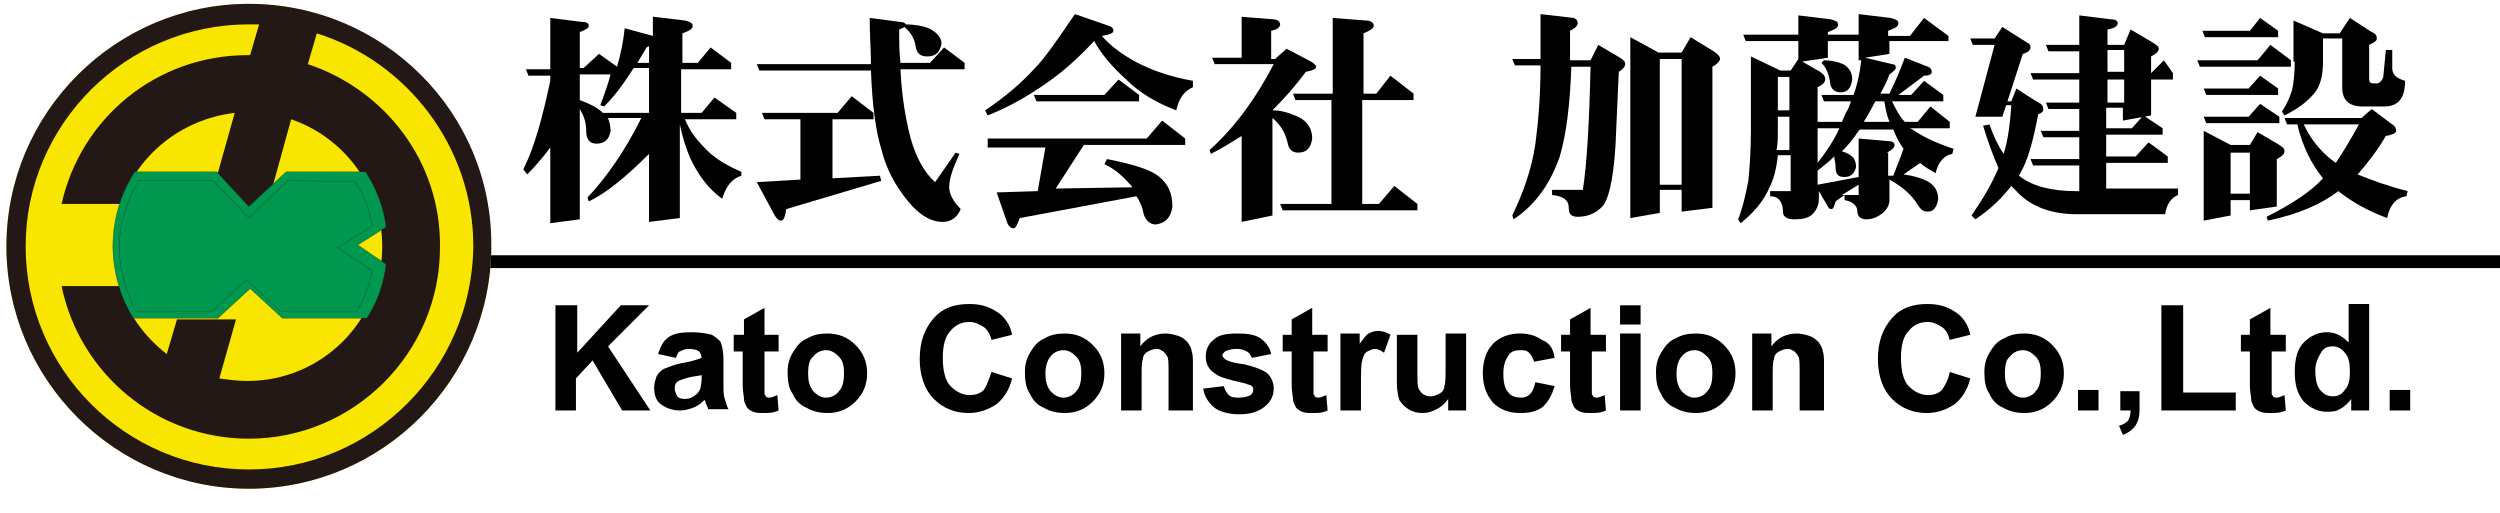
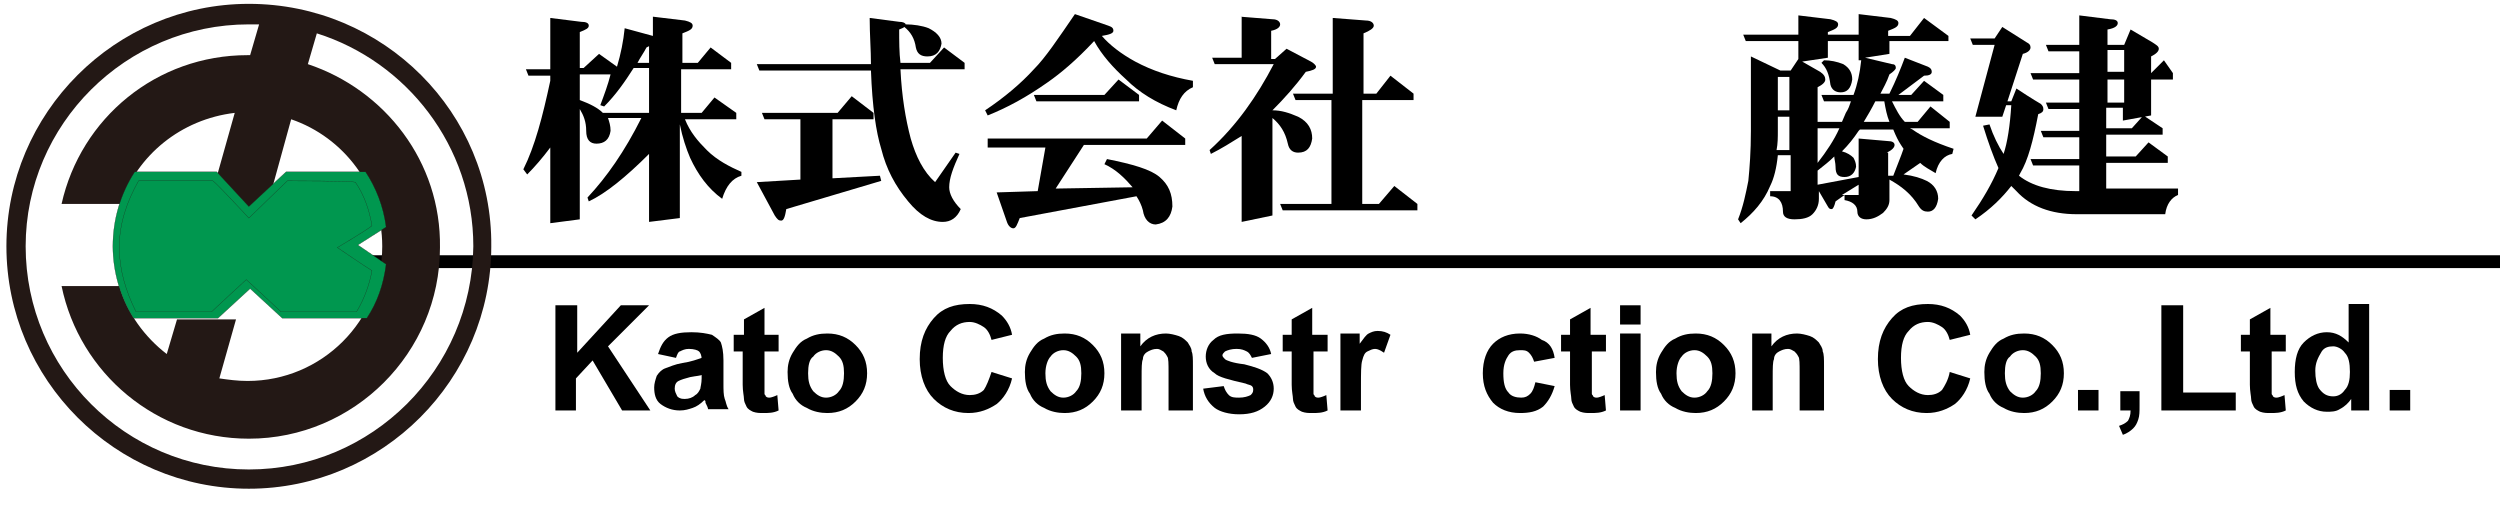
<svg xmlns="http://www.w3.org/2000/svg" version="1.1" x="0px" y="0px" viewBox="0 0 194.9 40" style="enable-background:new 0 0 194.9 40;" xml:space="preserve">
  <style type="text/css">
	.st0{fill:#FFFFFF;}
	.st1{fill:none;stroke:#000000;}
	.st2{fill:#F9E600;}
	.st3{fill:#231815;}
	.st4{fill:#00974F;}
	.st5{fill:none;stroke:#231815;stroke-width:1.910000e-02;}
	.st6{fill:#00B820;}
	.st7{fill:#717171;}
	.st8{clip-path:url(#SVGID_2_);}
	.st9{clip-path:url(#SVGID_4_);fill:#717171;}
	.st10{fill:#4B4B4B;}
	.st11{fill:none;stroke:#FFFFFF;}
	.st12{fill:none;stroke:#4B4B4B;stroke-miterlimit:10;}
</style>
  <g id="レイヤー_2">
    <g>
      <rect x="-212.5" y="-122.5" class="st0" width="424" height="301" />
      <path d="M211-122v300h-423v-300H211 M212-123h-425v302h425V-123L212-123z" />
    </g>
  </g>
  <g id="レイヤー_1">
    <g>
      <g>
        <path d="M47,8.8c-0.4-0.4-1-0.7-1.8-1V5.8h2.4c-0.2,0.8-0.5,1.6-0.8,2.4l0.3,0.1c0.9-0.9,1.6-1.9,2.3-3h1.2v3.5H47L47,8.8z      M45.5,5.3h-0.3V2.5c0.5-0.2,0.7-0.3,0.7-0.5c0-0.2-0.2-0.3-0.6-0.3l-2.4-0.3v4H41l0.2,0.5h1.7v0.4c-0.6,2.8-1.2,5.1-2.1,6.9     l0.3,0.4c0.6-0.6,1.2-1.3,1.8-2.1v5.9l2.3-0.3V8.5c0.3,0.5,0.5,1,0.5,1.7c0,0.7,0.3,1,0.8,1c0.6,0,1-0.3,1.1-1     c0-0.4-0.1-0.7-0.2-1h2.6c-1.3,2.6-2.7,4.6-4.2,6.2l0.1,0.3c1.3-0.6,2.9-1.9,4.7-3.7v5.3l2.4-0.3V9.7c0.2,1,0.5,1.9,0.8,2.6     c0.6,1.3,1.4,2.4,2.5,3.2c0.3-1,0.8-1.6,1.5-1.8v-0.3c-0.9-0.4-1.9-0.9-2.7-1.7c-0.7-0.7-1.3-1.4-1.7-2.4h4V8.8l-1.7-1.2l-1,1.2     h-1.6V5.4h3.9V4.9l-1.6-1.2l-1,1.2h-1.2V2.6c0.5-0.2,0.8-0.3,0.8-0.6c0-0.2-0.2-0.3-0.6-0.4l-2.5-0.3v1.5l-2.2-0.6     c-0.1,1-0.3,2-0.6,3l-1.4-1L45.5,5.3L45.5,5.3z M49.7,4.9c0.2-0.4,0.5-0.8,0.7-1.2l0.2-0.1v1.3H49.7L49.7,4.9z" />
        <path d="M73.6,3.7l1.6,1.2v0.5h-5c0.1,2.1,0.4,3.9,0.8,5.4c0.4,1.4,1,2.6,1.9,3.4l1.6-2.3l0.3,0.1c-0.5,1.1-0.8,1.9-0.8,2.6     c0,0.5,0.3,1.1,0.9,1.7c-0.3,0.7-0.8,1-1.4,1c-0.9,0-1.8-0.5-2.7-1.6c-1-1.2-1.7-2.5-2.1-4.1c-0.4-1.3-0.7-3.3-0.8-6.1h-8.7     l-0.2-0.5h8.9c0-1.1-0.1-2.3-0.1-3.6l2.3,0.3c0.3,0,0.5,0.1,0.5,0.2c0.6,0,1.3,0.1,1.8,0.3c0.6,0.3,1,0.7,1,1.2     C73.3,4,73,4.4,72.3,4.4c-0.5,0-0.8-0.2-0.9-0.7C71.3,3,71,2.5,70.5,2.1c-0.1,0.1-0.2,0.1-0.4,0.2c0,0.9,0,1.8,0.1,2.6h2.3     L73.6,3.7L73.6,3.7z M66.4,7.5l1.7,1.3v0.5h-3.2v4.6l3.7-0.2l0.1,0.4l-7.4,2.2c-0.1,0.6-0.2,0.9-0.4,0.9c-0.2,0-0.3-0.1-0.5-0.4     l-1.4-2.6l3.4-0.2V9.3h-2.8l-0.2-0.5h5.9L66.4,7.5L66.4,7.5z" />
        <path d="M83.8,1.1l2.6,0.9c0.3,0.1,0.4,0.2,0.4,0.4c0,0.2-0.3,0.3-0.9,0.4c0.6,0.7,1.5,1.4,2.6,2c1.3,0.7,2.8,1.2,4.5,1.5v0.5     c-0.7,0.3-1.1,0.9-1.3,1.8c-1.6-0.6-2.9-1.4-3.9-2.4c-1-0.9-1.9-1.9-2.5-3c-1.4,1.5-2.6,2.5-3.6,3.2C80,7.6,78.5,8.4,77,9     l-0.2-0.4c1.5-1,2.8-2.1,3.8-3.2C81.5,4.5,82.5,3,83.8,1.1L83.8,1.1z M87.2,6.2l1.6,1.2v0.5h-8l-0.2-0.5h5.5L87.2,6.2L87.2,6.2z      M90.6,9.4l1.8,1.4v0.5h-7.9l-2.2,3.4l6-0.1c-0.6-0.7-1.3-1.4-2.2-1.8l0.2-0.4c2,0.4,3.4,0.8,4.1,1.4c0.7,0.6,1,1.3,1,2.3     c-0.1,0.8-0.5,1.3-1.3,1.4c-0.5,0-0.9-0.4-1-1.1c-0.1-0.4-0.3-0.8-0.5-1.1l-9.1,1.7c-0.2,0.5-0.3,0.8-0.5,0.8     c-0.2,0-0.4-0.2-0.5-0.5l-0.8-2.3l3.2-0.1l0.6-3.4h-4.5L77,10.8h12.4L90.6,9.4L90.6,9.4z" />
        <path d="M96.7,1.3l2.5,0.2c0.4,0,0.6,0.2,0.6,0.4c0,0.2-0.2,0.4-0.7,0.5v2.2h0.3l0.9-0.8l1.9,1c0.2,0.1,0.4,0.3,0.4,0.4     c0,0.2-0.3,0.3-0.8,0.4c-0.8,1.1-1.7,2.1-2.6,3v0c0.7,0,1.3,0.2,2,0.5c0.8,0.4,1.1,1,1.1,1.7c-0.1,0.7-0.4,1.1-1.1,1.1     c-0.4,0-0.7-0.2-0.8-0.7c-0.2-0.9-0.6-1.5-1.2-2v7.6l-2.4,0.5v-6.7c-0.8,0.5-1.6,1-2.4,1.4l-0.1-0.3c2.1-1.9,3.7-4.2,5-6.7h-4.6     l-0.2-0.5h2.3V1.3L96.7,1.3z M108.4,5.9l1.8,1.4v0.5h-4v8.1h1.3l1.2-1.4l1.8,1.4v0.5H100l-0.2-0.5h4V7.8H101l-0.2-0.5h3.1V1.4     l2.6,0.2c0.4,0,0.6,0.2,0.6,0.4c0,0.2-0.3,0.4-0.8,0.6v4.7h1L108.4,5.9L108.4,5.9z" />
-         <path d="M129.4,4.6h1.7v9.8h-1.7V4.6L129.4,4.6z M124,4.7h-1.6V4.1V2.4c0.4-0.2,0.6-0.4,0.6-0.6c0-0.2-0.1-0.3-0.3-0.4l-2.6-0.3     v2.9v0.6h-2.2l0.2,0.5h2c0,2.5-0.2,4.6-0.4,6.1c-0.3,2.1-1,3.9-1.8,5.6l0.1,0.3c1.8-1.2,2.9-2.9,3.6-4.9c0.5-1.7,0.8-4,0.9-7h1.5     c-0.1,4.5-0.3,7.7-0.6,9.6h-2.4v0.4c0.9,0.1,1.3,0.4,1.3,1c0,0.5,0.2,0.7,0.7,0.7c0.8,0,1.5-0.3,2-0.9c0.5-0.7,0.9-2.6,1-5.9     l0.2-4.5c0.3-0.2,0.5-0.4,0.5-0.6c0-0.2-0.1-0.3-0.4-0.5l-1.7-1L124,4.7L124,4.7z M127.1,17l2.3-0.4v-1.8h1.7v1.7l2.4-0.3v-11     c0.4-0.2,0.6-0.5,0.6-0.6c0-0.2-0.2-0.4-0.5-0.6l-1.8-1.1l-0.7,1.2h-1.8l-2.2-1.2V17L127.1,17z" />
        <path d="M147.1,11.9c0.4-0.2,0.6-0.4,0.6-0.6c0-0.2-0.2-0.3-0.5-0.3l-2.3-0.2v3l-3.2,0.6v-1.1c0.5-0.4,0.9-0.7,1.3-1.1     c0,0.2,0.1,0.5,0.1,0.8c0,0.6,0.2,0.8,0.7,0.8c0.5,0,0.8-0.3,0.9-0.8c0-0.3-0.1-0.5-0.2-0.7c-0.2-0.2-0.5-0.4-0.9-0.5     c0.5-0.5,0.9-1,1.3-1.6l0.1-0.1h2.6c0.2,0.5,0.4,0.9,0.6,1.2l0.2,0.3c-0.2,0.6-0.5,1.3-0.8,2.1l-0.4,0V11.9L147.1,11.9z      M148.9,2.8h-1.7V2.4c0.5-0.2,0.8-0.3,0.8-0.6c0-0.2-0.2-0.3-0.6-0.4l-2.5-0.3v1.6h-2.4V2.5c0.5-0.2,0.8-0.3,0.8-0.6     c0-0.2-0.2-0.3-0.6-0.4l-2.5-0.3v1.5h-4.3l0.2,0.5h4.1v1.4l-0.6,0.9h-0.8l-2.3-1.1v5.8c0,1.6-0.1,2.9-0.2,3.9c-0.2,1-0.4,2-0.8,3     l0.2,0.3c1-0.8,1.8-1.7,2.3-2.9c0.3-0.6,0.5-1.4,0.6-2.4h1v2.8h-1.6v0.4c0.7,0,1,0.5,1,1.2c0,0.4,0.3,0.6,0.9,0.6     c0.6,0,1.1-0.1,1.4-0.4c0.3-0.3,0.5-0.7,0.5-1.2v-0.6l0.7,1.2c0.1,0.2,0.2,0.2,0.3,0.2c0.1,0,0.2-0.2,0.3-0.6l0.7-0.5v0.4     c0.6,0.1,1,0.4,1,0.9c0,0.4,0.3,0.6,0.7,0.6c0.5,0,0.9-0.2,1.3-0.5c0.3-0.3,0.5-0.6,0.5-1v-1.6c0.9,0.5,1.7,1.1,2.3,2.1     c0.2,0.3,0.4,0.4,0.7,0.4c0.4,0,0.7-0.3,0.8-1c0-0.6-0.3-1.1-0.9-1.4c-0.4-0.2-1-0.4-1.8-0.5l1.3-0.9c0.3,0.3,0.7,0.5,1.2,0.8     c0.2-0.9,0.7-1.4,1.3-1.5l0.1-0.4c-1.5-0.5-2.5-1-3.2-1.5l-0.2-0.1h3.1V9.5l-1.5-1.2l-1,1.2h-1c-0.4-0.4-0.7-1-1-1.6h4V7.4     l-1.5-1.1l-1,1.1h-1l2-1.5c0.4,0,0.6-0.1,0.6-0.3c0-0.2-0.1-0.3-0.3-0.4l-1.8-0.7c-0.3,0.8-0.7,1.8-1.2,2.8h-0.7     c0.2-0.4,0.5-0.9,0.7-1.5c0.3-0.2,0.5-0.4,0.5-0.5c0-0.2-0.1-0.3-0.3-0.3l-2.1-0.5l1.9-0.3V3.2h4.6V2.8L150,1.4L148.9,2.8     L148.9,2.8z M145.3,9.5c0.3-0.5,0.6-1,0.9-1.6h0.7c0.1,0.6,0.2,1.1,0.4,1.6H145.3L145.3,9.5z M141.7,10h1.7     c-0.4,0.9-1,1.8-1.7,2.7V10L141.7,10z M141.7,9.5V6.8c0.4-0.2,0.6-0.4,0.6-0.6c0-0.2-0.1-0.4-0.4-0.6l-1.4-0.8l2-0.3V3.2h2.4v1.5     l0.2,0c-0.1,1-0.3,1.9-0.6,2.7H142l0.2,0.5h2.1c-0.1,0.3-0.2,0.6-0.4,0.9c-0.1,0.2-0.2,0.5-0.3,0.7H141.7L141.7,9.5z M138.6,10.2     V9.1h0.9v2.6h-1C138.6,11.2,138.6,10.7,138.6,10.2L138.6,10.2z M138.6,6h0.9v2.6h-0.9V6L138.6,6z M142,4.9     c0.4,0.4,0.6,0.9,0.7,1.7c0.1,0.4,0.4,0.6,0.8,0.6c0.5,0,0.8-0.3,0.9-1c0-0.5-0.2-0.9-0.7-1.2c-0.5-0.2-1-0.3-1.5-0.3L142,4.9     L142,4.9z M144.9,15.2h-1.3l1.3-0.8V15.2L144.9,15.2z" />
        <path d="M165.6,3.9v1.7h-1.3V3.9H165.6L165.6,3.9z M165.6,3.5h-1.3V2.3c0.6-0.1,0.8-0.3,0.8-0.5c0-0.2-0.2-0.3-0.6-0.3l-2.4-0.3     v2.3h-2.6l0.2,0.5h2.4v1.7h-3.8l0.2,0.5h3.6V8h-2.6l0.2,0.5h2.4v1.7h-3l0.2,0.5h2.8v1.7h-3.8l0.2,0.5h3.6v2h-0.3     c-1.9,0-3.4-0.4-4.4-1.2l0,0l0.1-0.2c0.6-1,1-2.5,1.4-4.6c0.3-0.1,0.4-0.2,0.4-0.4c0-0.2-0.1-0.3-0.2-0.4c0,0-0.7-0.4-1.9-1.2     l-0.4,1h-0.3l1.2-3.7c0.4-0.1,0.6-0.3,0.6-0.5c0-0.2-0.1-0.3-0.3-0.4l-1.9-1.2L155.5,3h-1.9l0.2,0.5h1.7L154,9.1h2.1l0.3-0.9h0.4     c-0.1,1.6-0.3,2.9-0.6,3.8c-0.4-0.6-0.8-1.4-1.1-2.3l-0.5,0.1c0.4,1.3,0.8,2.4,1.2,3.3c-0.5,1.2-1.2,2.4-2.1,3.7l0.3,0.3     c1.2-0.8,2.1-1.7,2.8-2.6c0.1,0.1,0.3,0.3,0.4,0.4c1.1,1.2,2.7,1.8,4.7,1.8h6.9c0.1-0.8,0.5-1.3,1-1.5v-0.5h-5.6v-2h4.8v-0.5     l-1.5-1.1l-1,1.1h-2.3v-1.7h4.4v-0.5l-1.5-1l-0.9,1h-2V8.4h1.3v1l2.2-0.4V6.2h1.7V5.7l-0.7-1l-1,1V4.4c0.4-0.2,0.6-0.4,0.6-0.6     c0-0.2-0.2-0.3-0.5-0.5l-1.7-1L165.6,3.5L165.6,3.5z M165.6,6.2V8h-1.3V6.2H165.6L165.6,6.2z" />
-         <path d="M173.9,11.9h1.5v3.2h-1.5V11.9L173.9,11.9z M175.4,2.4h-3.7l0.2,0.5h5.7V2.4l-1.4-1L175.4,2.4L175.4,2.4z M176,4.7h-4.7     l0.2,0.5h7.1V4.7l-1.6-1.2L176,4.7L176,4.7z M175.3,6.9h-3.5l0.2,0.5h5.6V6.9l-1.4-1L175.3,6.9L175.3,6.9z M175.3,9.1h-3.5     l0.2,0.5h5.7V9.1l-1.5-1L175.3,9.1L175.3,9.1z M171.8,17.2l2.1-0.4v-1.2h1.5v0.8l2.1-0.3v-3.7c0.4-0.2,0.6-0.4,0.6-0.6     c0-0.2-0.1-0.3-0.4-0.5l-1.7-1l-0.6,1h-1.5l-2.1-1.1V17.2L171.8,17.2z M178.9,4.8c0,0.9-0.1,1.7-0.2,2.2     c-0.2,0.6-0.4,1.1-0.8,1.7l0.2,0.3c1-0.5,1.7-1,2.3-1.7c0.5-0.6,0.7-1.4,0.7-2.5V3h1.5v3.8c0,1,0.5,1.5,1.6,1.5h1.7     c1.1,0,1.6-0.7,1.6-2c-0.7-0.2-1-0.5-1-1V3.9h-0.5L185.8,6c-0.1,0.3-0.3,0.5-0.5,0.5H185c-0.2,0-0.3-0.1-0.3-0.3V3.5     c0.4-0.2,0.6-0.3,0.6-0.5c0-0.2-0.1-0.4-0.4-0.5l-1.7-1.1l-0.8,1.2h-1.3l-2.3-1V4.8L178.9,4.8z M184.1,9.2h-6l0.2,0.5h0.8     c0.4,1.7,1.1,3.1,2,4.2l0,0c-0.9,1-2.4,2-4.4,3l0.1,0.3c2.4-0.5,4.2-1.3,5.5-2.3c1,0.8,2.2,1.5,3.8,2.1c0.2-1,0.7-1.6,1.5-1.7     l0.1-0.4c-1.6-0.4-2.9-0.9-3.9-1.3c0.7-0.8,1.5-1.8,2.2-3c0.5-0.1,0.8-0.2,0.8-0.4c0-0.2-0.1-0.4-0.3-0.5l-1.6-1.2L184.1,9.2     L184.1,9.2z M183.9,9.7c-0.6,1.1-1.2,2.1-1.8,3c-1-0.7-1.9-1.7-2.5-3H183.9L183.9,9.7z" />
      </g>
      <path class="st1" d="M23.6,20.4H195 M23.6,20.4" />
      <g>
-         <path class="st2" d="M0.5,19.2c0,10.4,8.5,18.9,18.9,18.9c10.4,0,18.9-8.5,18.9-18.9c0-10.4-8.5-18.9-18.9-18.9     C9,0.3,0.5,8.8,0.5,19.2L0.5,19.2z" />
        <path class="st3" d="M19.4,0.3C9,0.3,0.5,8.8,0.5,19.2c0,10.4,8.5,18.9,18.9,18.9c10.4,0,18.9-8.5,18.9-18.9     C38.4,8.8,29.9,0.3,19.4,0.3L19.4,0.3z M19.4,36.6C9.8,36.6,2,28.8,2,19.2C2,9.7,9.8,1.9,19.4,1.9c0.3,0,0.6,0,0.8,0l-0.7,2.4     c-0.1,0-0.1,0-0.2,0c-7.1,0-13,4.9-14.5,11.6h4.6c1.3-3.8,4.7-6.6,8.9-7.1l-2.9,10.3h4.6l2.7-9.8c4.1,1.4,7.1,5.3,7.1,9.9     c0,5.8-4.7,10.5-10.5,10.5c-0.8,0-1.5-0.1-2.2-0.2l1.3-4.6h-4.6l-0.8,2.7c-1.7-1.3-3.1-3.2-3.7-5.3H4.8     c1.4,6.8,7.4,11.9,14.6,11.9c8.2,0,14.9-6.7,14.9-14.9C34.4,12.6,30,7,24,5l0.7-2.4c7,2.2,12.2,8.8,12.2,16.6     C36.8,28.8,29,36.6,19.4,36.6L19.4,36.6z" />
        <path class="st4" d="M19.4,16.1l-2.5-2.7h-6.4c-1.1,1.7-1.7,3.7-1.7,5.8c0,2,0.6,4,1.6,5.6h6.6l2.5-2.3l2.5,2.3h6.6     c0.8-1.2,1.3-2.6,1.5-4.2l-2.2-1.5l2.2-1.4c-0.2-1.6-0.8-3.1-1.6-4.3h-6.2L19.4,16.1L19.4,16.1z" />
        <path class="st5" d="M19.4,16.1l-2.5-2.7h-6.4c-1.1,1.7-1.7,3.7-1.7,5.8c0,2,0.6,4,1.6,5.6h6.6l2.5-2.3l2.5,2.3h6.6     c0.8-1.2,1.3-2.6,1.5-4.2l-2.2-1.5l2.2-1.4c-0.2-1.6-0.8-3.1-1.6-4.3h-6.2L19.4,16.1L19.4,16.1z" />
        <path class="st4" d="M22.4,14.1c-0.3,0.3-3,2.9-3,2.9s-2.4-2.6-2.8-2.9c-0.5,0-5.2,0-5.8,0c-0.9,1.6-1.5,3.3-1.5,5.2     c0,1.7,0.5,3.4,1.3,5c0.6,0,5.5,0,5.9,0c0.3-0.3,2.7-2.5,2.7-2.5s2.4,2.2,2.7,2.5c0.4,0,5.3,0,5.9,0c0.6-1,1-2.1,1.2-3.2     c-0.5-0.3-2.7-1.8-2.7-1.8s2.2-1.3,2.7-1.7c-0.2-1.2-0.6-2.4-1.3-3.4C27.3,14.1,22.8,14.1,22.4,14.1L22.4,14.1z" />
        <path class="st5" d="M22.4,14.1c-0.3,0.3-3,2.9-3,2.9s-2.4-2.6-2.8-2.9c-0.5,0-5.2,0-5.8,0c-0.9,1.6-1.5,3.3-1.5,5.2     c0,1.7,0.5,3.4,1.3,5c0.6,0,5.5,0,5.9,0c0.3-0.3,2.7-2.5,2.7-2.5s2.4,2.2,2.7,2.5c0.4,0,5.3,0,5.9,0c0.6-1,1-2.1,1.2-3.2     c-0.5-0.3-2.7-1.8-2.7-1.8s2.2-1.3,2.7-1.7c-0.2-1.2-0.6-2.4-1.3-3.4C27.3,14.1,22.8,14.1,22.4,14.1L22.4,14.1z" />
      </g>
      <g>
        <path d="M43.3,32v-8.2h1.7v3.7l3.4-3.7h2.2L47.4,27l3.3,5h-2.2l-2.3-3.9l-1.3,1.4V32H43.3z" />
        <path d="M52.7,27.9l-1.4-0.3c0.2-0.6,0.4-1,0.8-1.3c0.4-0.3,1-0.4,1.8-0.4c0.7,0,1.2,0.1,1.6,0.2c0.3,0.2,0.6,0.4,0.7,0.6     c0.1,0.3,0.2,0.7,0.2,1.4l0,1.8c0,0.5,0,0.9,0.1,1.2c0.1,0.2,0.1,0.5,0.3,0.8h-1.6c0-0.1-0.1-0.3-0.2-0.5c0-0.1,0-0.2-0.1-0.2     c-0.3,0.3-0.6,0.5-0.9,0.6c-0.3,0.1-0.6,0.2-1,0.2c-0.6,0-1.1-0.2-1.5-0.5c-0.4-0.3-0.5-0.8-0.5-1.3c0-0.3,0.1-0.6,0.2-0.9     c0.2-0.3,0.4-0.5,0.7-0.6c0.3-0.1,0.7-0.3,1.3-0.4c0.7-0.1,1.2-0.3,1.5-0.4V28c0-0.3-0.1-0.5-0.2-0.6c-0.1-0.1-0.4-0.2-0.8-0.2     c-0.3,0-0.5,0.1-0.7,0.2C52.9,27.4,52.8,27.6,52.7,27.9z M54.8,29.2c-0.2,0.1-0.5,0.1-1,0.2c-0.4,0.1-0.7,0.2-0.9,0.3     c-0.2,0.1-0.3,0.3-0.3,0.6c0,0.2,0.1,0.4,0.2,0.6c0.2,0.2,0.4,0.2,0.6,0.2c0.3,0,0.6-0.1,0.8-0.3c0.2-0.1,0.3-0.3,0.4-0.5     c0-0.1,0.1-0.4,0.1-0.8V29.2z" />
        <path d="M60.7,26.1v1.3h-1.1v2.4c0,0.5,0,0.8,0,0.9c0,0.1,0.1,0.1,0.1,0.2c0.1,0.1,0.2,0.1,0.3,0.1c0.1,0,0.4-0.1,0.6-0.2     l0.1,1.2c-0.4,0.2-0.8,0.2-1.2,0.2c-0.3,0-0.5,0-0.8-0.1c-0.2-0.1-0.4-0.2-0.5-0.4c-0.1-0.2-0.2-0.4-0.2-0.6     c0-0.2-0.1-0.6-0.1-1.1v-2.6h-0.7v-1.3H58v-1.2l1.6-0.9v2.1H60.7z" />
        <path d="M61.4,29c0-0.5,0.1-1,0.4-1.5c0.3-0.5,0.6-0.9,1.1-1.1c0.5-0.3,1-0.4,1.6-0.4c0.9,0,1.6,0.3,2.2,0.9     c0.6,0.6,0.9,1.3,0.9,2.2c0,0.9-0.3,1.6-0.9,2.2c-0.6,0.6-1.3,0.9-2.2,0.9c-0.5,0-1.1-0.1-1.6-0.4c-0.5-0.2-0.9-0.6-1.1-1.1     C61.5,30.3,61.4,29.7,61.4,29z M63,29.1c0,0.6,0.1,1,0.4,1.4c0.3,0.3,0.6,0.5,1,0.5c0.4,0,0.8-0.2,1-0.5c0.3-0.3,0.4-0.8,0.4-1.4     c0-0.6-0.1-1-0.4-1.3c-0.3-0.3-0.6-0.5-1-0.5c-0.4,0-0.8,0.2-1,0.5C63.1,28,63,28.5,63,29.1z" />
        <path d="M77.3,29l1.6,0.5c-0.2,0.9-0.7,1.6-1.2,2c-0.6,0.4-1.3,0.7-2.2,0.7c-1.1,0-2-0.4-2.7-1.1c-0.7-0.7-1.1-1.8-1.1-3.1     c0-1.4,0.4-2.4,1.1-3.2c0.7-0.8,1.6-1.1,2.8-1.1c1,0,1.8,0.3,2.5,0.9c0.4,0.4,0.7,0.9,0.8,1.5l-1.6,0.4c-0.1-0.4-0.3-0.8-0.6-1     s-0.7-0.4-1.1-0.4c-0.6,0-1.1,0.2-1.5,0.7c-0.4,0.4-0.6,1.1-0.6,2.1c0,1,0.2,1.8,0.6,2.2c0.4,0.4,0.9,0.7,1.5,0.7     c0.4,0,0.8-0.1,1.1-0.4C76.9,30.1,77.1,29.6,77.3,29z" />
        <path d="M79.9,29c0-0.5,0.1-1,0.4-1.5c0.3-0.5,0.6-0.9,1.1-1.1c0.5-0.3,1-0.4,1.6-0.4c0.9,0,1.6,0.3,2.2,0.9     c0.6,0.6,0.9,1.3,0.9,2.2c0,0.9-0.3,1.6-0.9,2.2c-0.6,0.6-1.3,0.9-2.2,0.9c-0.5,0-1.1-0.1-1.6-0.4c-0.5-0.2-0.9-0.6-1.1-1.1     C80,30.3,79.9,29.7,79.9,29z M81.5,29.1c0,0.6,0.1,1,0.4,1.4c0.3,0.3,0.6,0.5,1,0.5c0.4,0,0.8-0.2,1-0.5c0.3-0.3,0.4-0.8,0.4-1.4     c0-0.6-0.1-1-0.4-1.3c-0.3-0.3-0.6-0.5-1-0.5c-0.4,0-0.8,0.2-1,0.5C81.7,28,81.5,28.5,81.5,29.1z" />
        <path d="M92.7,32h-1.6v-3c0-0.6,0-1.1-0.1-1.2c-0.1-0.2-0.2-0.3-0.3-0.4c-0.2-0.1-0.3-0.2-0.5-0.2c-0.3,0-0.5,0.1-0.7,0.2     c-0.2,0.1-0.4,0.3-0.4,0.6c-0.1,0.2-0.1,0.7-0.1,1.4V32h-1.6v-6h1.5V27c0.5-0.7,1.2-1,2-1c0.3,0,0.7,0.1,1,0.2     c0.3,0.1,0.5,0.3,0.7,0.5c0.1,0.2,0.3,0.4,0.3,0.7c0.1,0.2,0.1,0.6,0.1,1.1V32z" />
        <path d="M93.8,30.3l1.6-0.2c0.1,0.3,0.2,0.5,0.4,0.7C96,31,96.3,31,96.6,31c0.4,0,0.7-0.1,0.9-0.2c0.1-0.1,0.2-0.2,0.2-0.4     c0-0.1,0-0.2-0.1-0.3c-0.1-0.1-0.3-0.1-0.5-0.2c-1.3-0.3-2.1-0.5-2.4-0.8c-0.5-0.3-0.7-0.8-0.7-1.3c0-0.5,0.2-1,0.6-1.3     c0.4-0.4,1-0.5,1.9-0.5c0.8,0,1.4,0.1,1.8,0.4c0.4,0.3,0.7,0.7,0.8,1.2l-1.5,0.3c-0.1-0.2-0.2-0.4-0.4-0.5     c-0.2-0.1-0.4-0.2-0.8-0.2c-0.4,0-0.7,0.1-0.9,0.2c-0.1,0.1-0.2,0.2-0.2,0.3c0,0.1,0.1,0.2,0.2,0.3c0.1,0.1,0.6,0.3,1.5,0.4     c0.8,0.2,1.4,0.4,1.8,0.7c0.3,0.3,0.5,0.7,0.5,1.2c0,0.5-0.2,1-0.7,1.4c-0.5,0.4-1.1,0.6-2,0.6c-0.8,0-1.5-0.2-1.9-0.5     C94.2,31.4,93.9,30.9,93.8,30.3z" />
        <path d="M103.5,26.1v1.3h-1.1v2.4c0,0.5,0,0.8,0,0.9c0,0.1,0.1,0.1,0.1,0.2c0.1,0.1,0.2,0.1,0.3,0.1c0.1,0,0.4-0.1,0.6-0.2     l0.1,1.2c-0.4,0.2-0.8,0.2-1.2,0.2c-0.3,0-0.5,0-0.8-0.1c-0.2-0.1-0.4-0.2-0.5-0.4c-0.1-0.2-0.2-0.4-0.2-0.6     c0-0.2-0.1-0.6-0.1-1.1v-2.6h-0.7v-1.3h0.7v-1.2l1.6-0.9v2.1H103.5z" />
        <path d="M106.1,32h-1.6v-6h1.5v0.8c0.3-0.4,0.5-0.7,0.7-0.8c0.2-0.1,0.4-0.2,0.7-0.2c0.4,0,0.7,0.1,1,0.3l-0.5,1.4     c-0.3-0.2-0.5-0.3-0.7-0.3c-0.2,0-0.4,0.1-0.6,0.2c-0.2,0.1-0.3,0.3-0.4,0.7c-0.1,0.3-0.1,1-0.1,2V32z" />
-         <path d="M112.9,32v-0.9c-0.2,0.3-0.5,0.6-0.9,0.8c-0.4,0.2-0.7,0.3-1.1,0.3c-0.4,0-0.8-0.1-1.1-0.3c-0.3-0.2-0.5-0.4-0.7-0.7     c-0.1-0.3-0.2-0.8-0.2-1.3v-3.8h1.6v2.7c0,0.8,0,1.4,0.1,1.5c0.1,0.2,0.2,0.3,0.3,0.4c0.2,0.1,0.3,0.2,0.6,0.2     c0.3,0,0.5-0.1,0.7-0.2c0.2-0.1,0.4-0.3,0.4-0.6c0.1-0.2,0.1-0.8,0.1-1.6v-2.5h1.6v6H112.9z" />
        <path d="M121.2,27.9l-1.6,0.3c-0.1-0.3-0.2-0.5-0.4-0.7c-0.2-0.2-0.4-0.2-0.7-0.2c-0.4,0-0.7,0.1-0.9,0.4     c-0.2,0.3-0.4,0.7-0.4,1.4c0,0.7,0.1,1.2,0.4,1.5c0.2,0.3,0.6,0.4,1,0.4c0.3,0,0.5-0.1,0.7-0.3c0.2-0.2,0.3-0.5,0.4-0.9l1.5,0.3     c-0.2,0.7-0.5,1.2-0.9,1.6c-0.5,0.4-1.1,0.5-1.8,0.5c-0.9,0-1.6-0.3-2.1-0.8c-0.5-0.6-0.8-1.3-0.8-2.3c0-1,0.3-1.8,0.8-2.3     c0.5-0.5,1.2-0.8,2.1-0.8c0.7,0,1.3,0.2,1.7,0.5C120.8,26.7,121.1,27.2,121.2,27.9z" />
        <path d="M125.2,26.1v1.3h-1.1v2.4c0,0.5,0,0.8,0,0.9c0,0.1,0.1,0.1,0.1,0.2c0.1,0.1,0.2,0.1,0.3,0.1c0.1,0,0.4-0.1,0.6-0.2     l0.1,1.2c-0.4,0.2-0.8,0.2-1.2,0.2c-0.3,0-0.5,0-0.8-0.1c-0.2-0.1-0.4-0.2-0.5-0.4s-0.2-0.4-0.2-0.6c0-0.2-0.1-0.6-0.1-1.1v-2.6     h-0.7v-1.3h0.7v-1.2l1.6-0.9v2.1H125.2z" />
        <path d="M126.3,25.3v-1.5h1.6v1.5H126.3z M126.3,32v-6h1.6v6H126.3z" />
        <path d="M129.1,29c0-0.5,0.1-1,0.4-1.5c0.3-0.5,0.6-0.9,1.1-1.1c0.5-0.3,1-0.4,1.6-0.4c0.9,0,1.6,0.3,2.2,0.9     c0.6,0.6,0.9,1.3,0.9,2.2c0,0.9-0.3,1.6-0.9,2.2c-0.6,0.6-1.3,0.9-2.2,0.9c-0.5,0-1.1-0.1-1.6-0.4c-0.5-0.2-0.9-0.6-1.1-1.1     C129.2,30.3,129.1,29.7,129.1,29z M130.7,29.1c0,0.6,0.1,1,0.4,1.4c0.3,0.3,0.6,0.5,1,0.5c0.4,0,0.8-0.2,1-0.5     c0.3-0.3,0.4-0.8,0.4-1.4c0-0.6-0.1-1-0.4-1.3c-0.3-0.3-0.6-0.5-1-0.5c-0.4,0-0.8,0.2-1,0.5C130.9,28,130.7,28.5,130.7,29.1z" />
        <path d="M141.9,32h-1.6v-3c0-0.6,0-1.1-0.1-1.2c-0.1-0.2-0.2-0.3-0.3-0.4c-0.2-0.1-0.3-0.2-0.5-0.2c-0.3,0-0.5,0.1-0.7,0.2     c-0.2,0.1-0.4,0.3-0.4,0.6c-0.1,0.2-0.1,0.7-0.1,1.4V32h-1.6v-6h1.5V27c0.5-0.7,1.2-1,2-1c0.3,0,0.7,0.1,1,0.2     c0.3,0.1,0.5,0.3,0.7,0.5c0.1,0.2,0.3,0.4,0.3,0.7c0.1,0.2,0.1,0.6,0.1,1.1V32z" />
        <path d="M152,29l1.6,0.5c-0.2,0.9-0.7,1.6-1.2,2c-0.6,0.4-1.3,0.7-2.2,0.7c-1.1,0-2-0.4-2.7-1.1c-0.7-0.7-1.1-1.8-1.1-3.1     c0-1.4,0.4-2.4,1.1-3.2c0.7-0.8,1.6-1.1,2.8-1.1c1,0,1.8,0.3,2.5,0.9c0.4,0.4,0.7,0.9,0.8,1.5l-1.6,0.4c-0.1-0.4-0.3-0.8-0.6-1     c-0.3-0.2-0.7-0.4-1.1-0.4c-0.6,0-1.1,0.2-1.5,0.7c-0.4,0.4-0.6,1.1-0.6,2.1c0,1,0.2,1.8,0.6,2.2c0.4,0.4,0.9,0.7,1.5,0.7     c0.4,0,0.8-0.1,1.1-0.4C151.6,30.1,151.9,29.6,152,29z" />
        <path d="M154.7,29c0-0.5,0.1-1,0.4-1.5c0.3-0.5,0.6-0.9,1.1-1.1c0.5-0.3,1-0.4,1.6-0.4c0.9,0,1.6,0.3,2.2,0.9     c0.6,0.6,0.9,1.3,0.9,2.2c0,0.9-0.3,1.6-0.9,2.2c-0.6,0.6-1.3,0.9-2.2,0.9c-0.5,0-1.1-0.1-1.6-0.4c-0.5-0.2-0.9-0.6-1.1-1.1     C154.8,30.3,154.7,29.7,154.7,29z M156.3,29.1c0,0.6,0.1,1,0.4,1.4c0.3,0.3,0.6,0.5,1,0.5c0.4,0,0.8-0.2,1-0.5     c0.3-0.3,0.4-0.8,0.4-1.4c0-0.6-0.1-1-0.4-1.3c-0.3-0.3-0.6-0.5-1-0.5c-0.4,0-0.8,0.2-1,0.5C156.4,28,156.3,28.5,156.3,29.1z" />
        <path d="M162,32v-1.6h1.6V32H162z" />
        <path d="M165.2,30.5h1.6v1.1c0,0.5,0,0.8-0.1,1.1c-0.1,0.3-0.2,0.5-0.4,0.7c-0.2,0.2-0.5,0.4-0.8,0.5l-0.3-0.7     c0.3-0.1,0.5-0.2,0.7-0.4c0.1-0.2,0.2-0.4,0.2-0.8h-0.8V30.5z" />
        <path d="M168.5,32v-8.2h1.7v6.8h4.1V32H168.5z" />
        <path d="M178.2,26.1v1.3h-1.1v2.4c0,0.5,0,0.8,0,0.9c0,0.1,0.1,0.1,0.1,0.2c0.1,0.1,0.2,0.1,0.3,0.1c0.1,0,0.4-0.1,0.6-0.2     l0.1,1.2c-0.4,0.2-0.8,0.2-1.2,0.2c-0.3,0-0.5,0-0.8-0.1c-0.2-0.1-0.4-0.2-0.5-0.4c-0.1-0.2-0.2-0.4-0.2-0.6     c0-0.2-0.1-0.6-0.1-1.1v-2.6h-0.7v-1.3h0.7v-1.2l1.6-0.9v2.1H178.2z" />
        <path d="M184.8,32h-1.5v-0.9c-0.2,0.3-0.5,0.6-0.9,0.8c-0.3,0.2-0.7,0.2-1,0.2c-0.7,0-1.3-0.3-1.8-0.8c-0.5-0.6-0.7-1.3-0.7-2.3     c0-1,0.2-1.8,0.7-2.3c0.5-0.5,1.1-0.8,1.8-0.8c0.7,0,1.2,0.3,1.7,0.8v-3h1.6V32z M180.5,28.9c0,0.6,0.1,1.1,0.3,1.4     c0.3,0.4,0.6,0.6,1.1,0.6c0.4,0,0.7-0.2,0.9-0.5c0.3-0.3,0.4-0.8,0.4-1.4c0-0.7-0.1-1.2-0.4-1.5c-0.2-0.3-0.6-0.5-0.9-0.5     c-0.4,0-0.7,0.1-0.9,0.4C180.7,27.9,180.5,28.3,180.5,28.9z" />
        <path d="M186.3,32v-1.6h1.6V32H186.3z" />
      </g>
    </g>
  </g>
</svg>